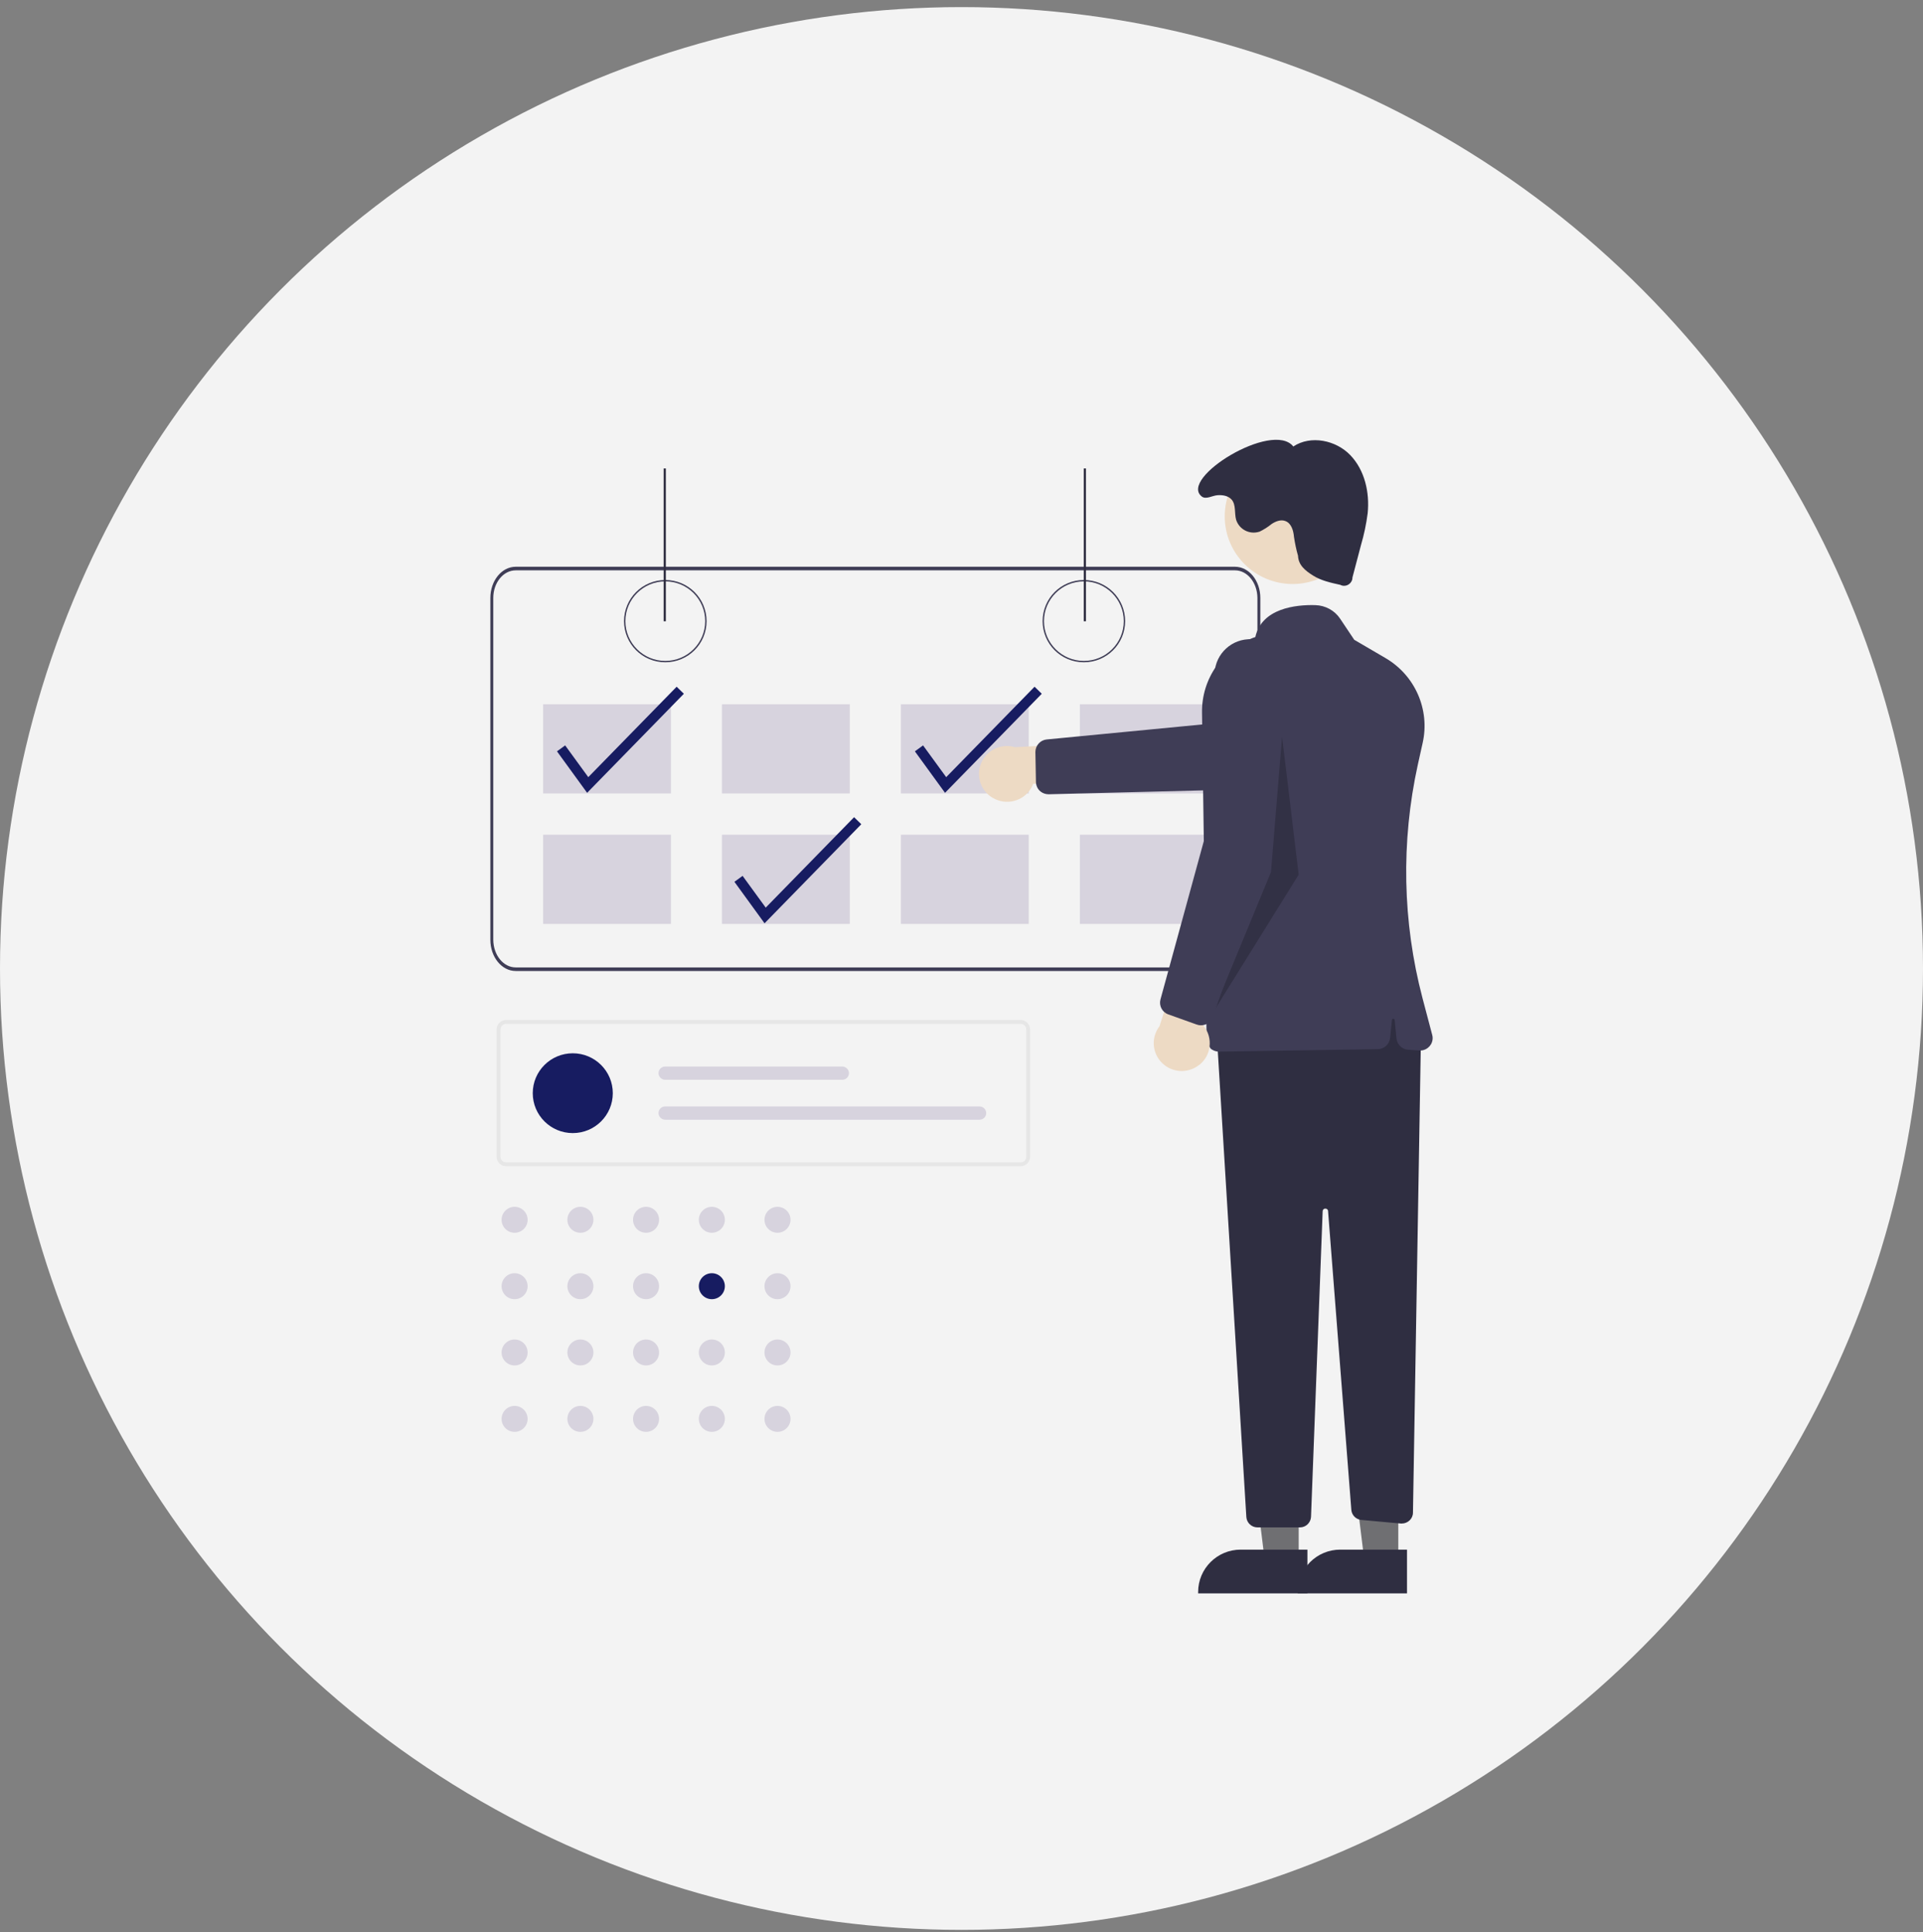
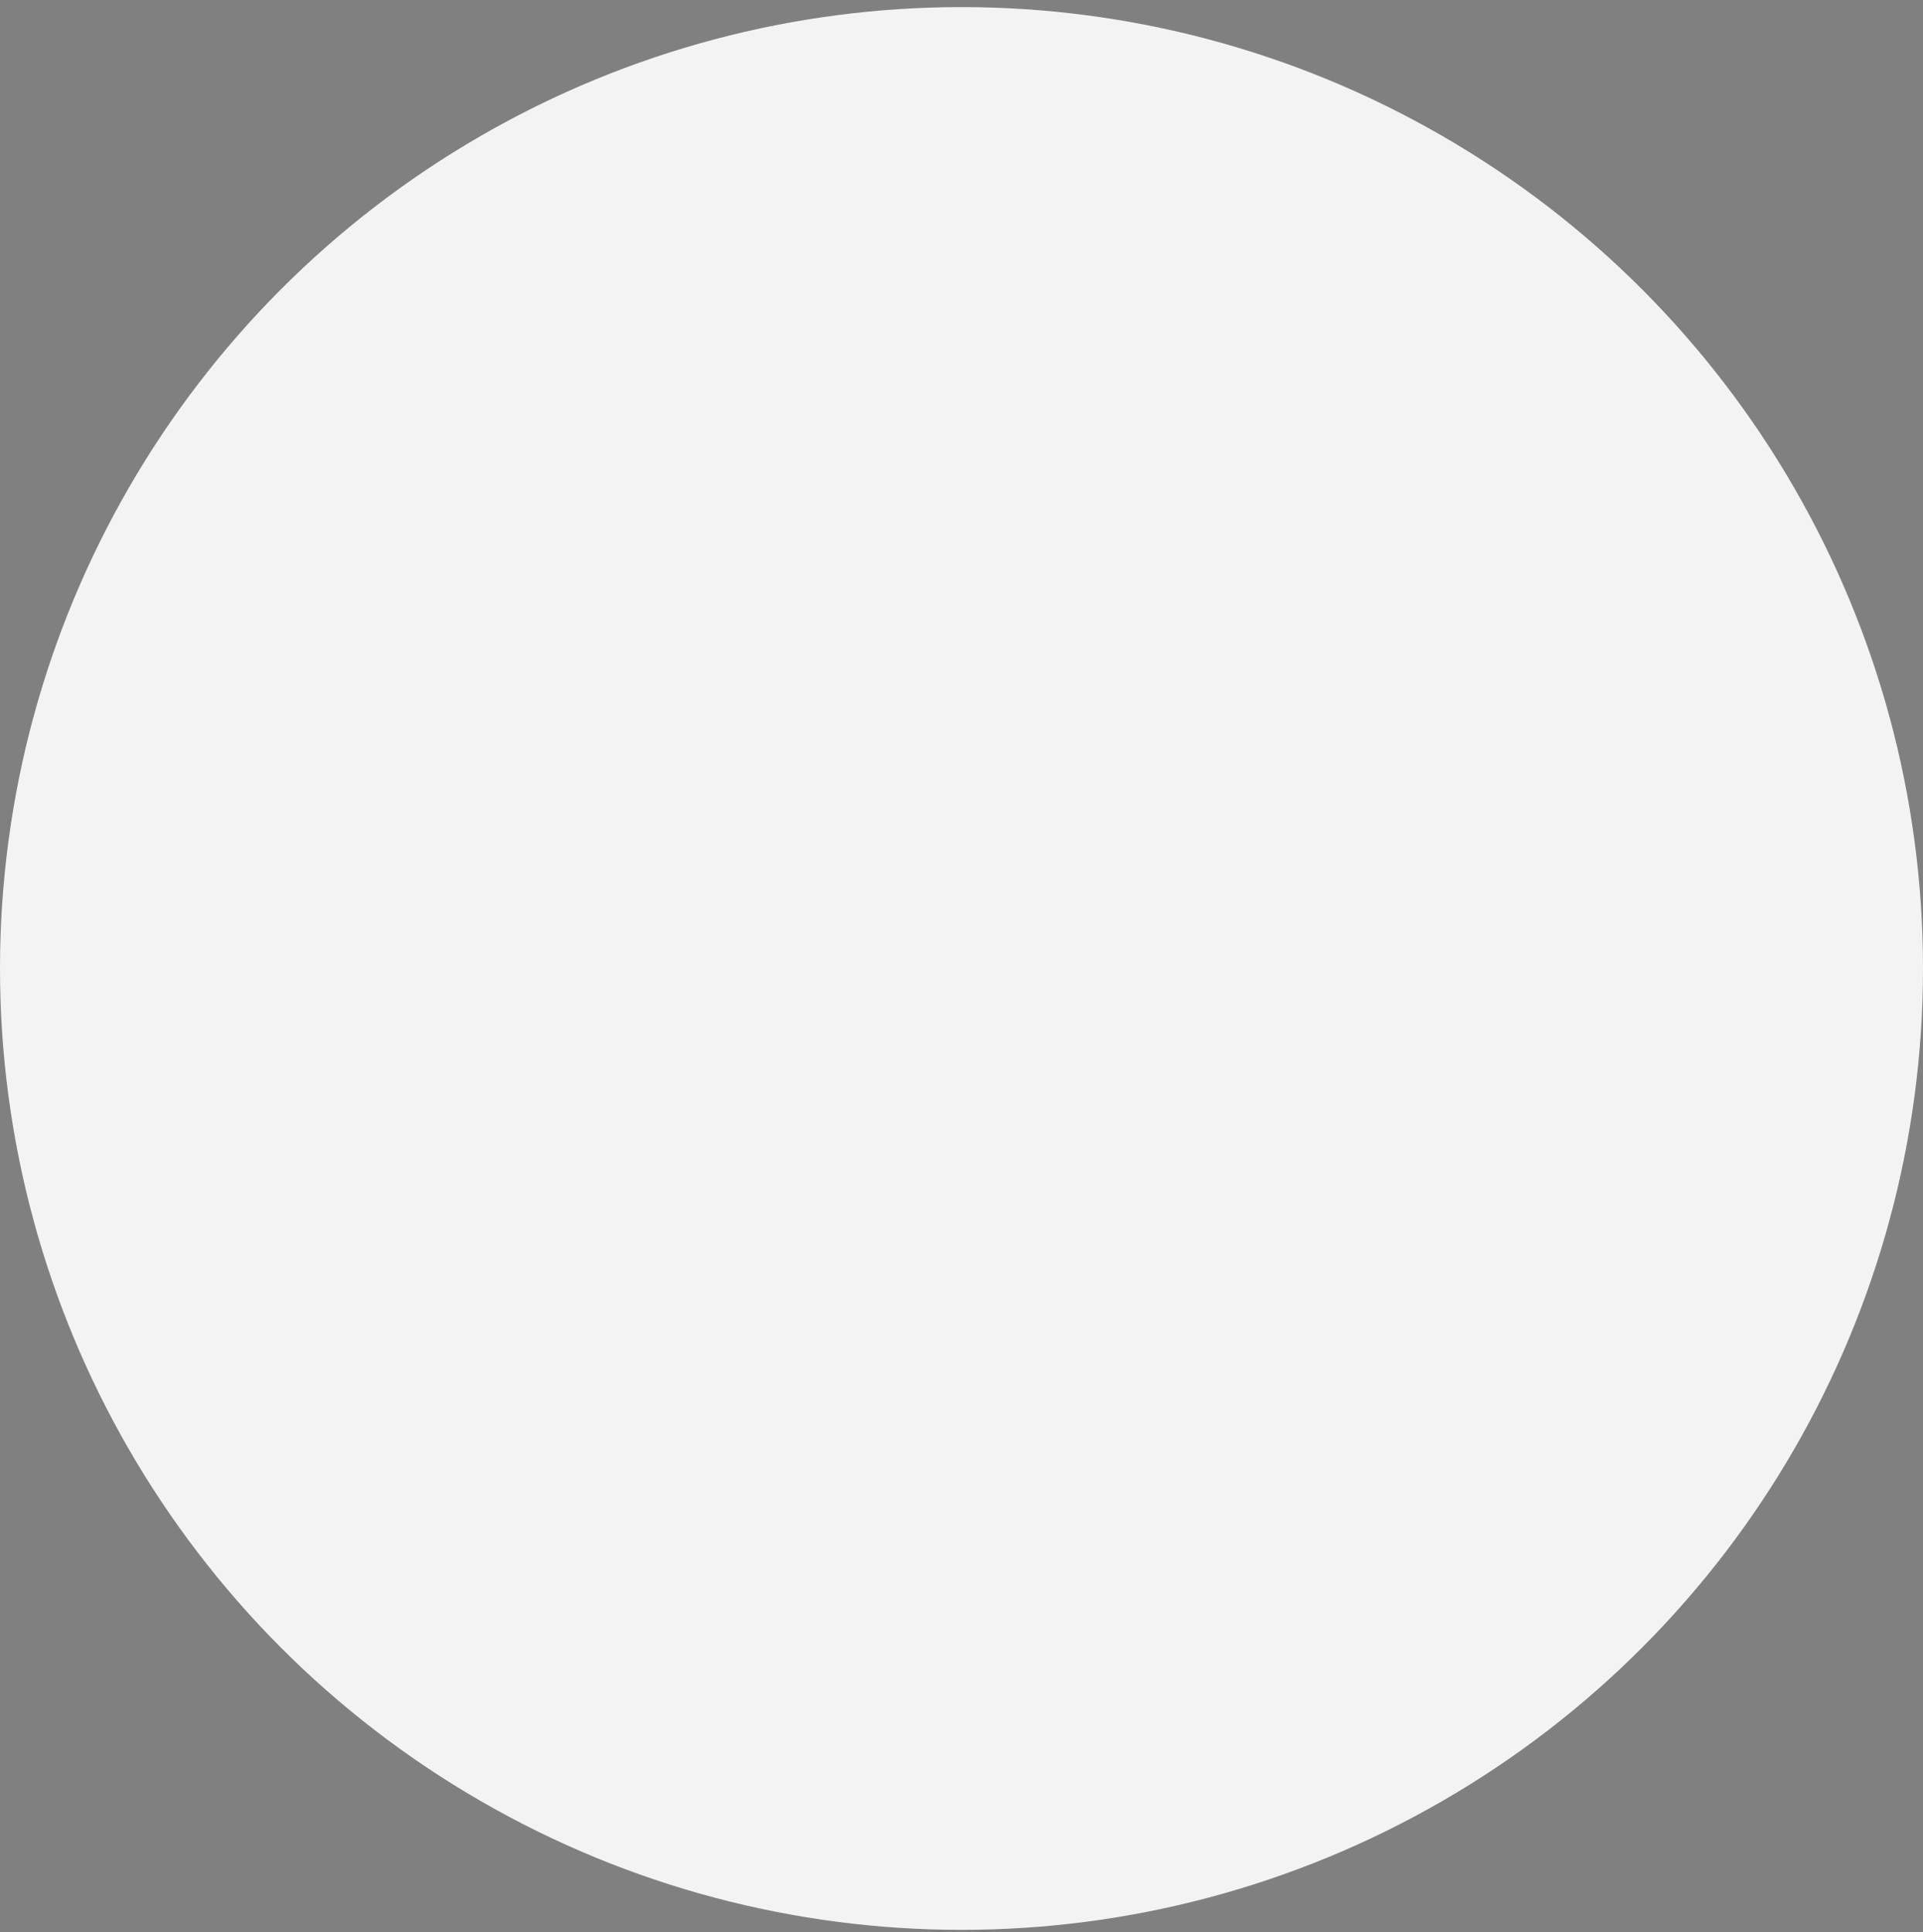
<svg xmlns="http://www.w3.org/2000/svg" width="200" height="201" viewBox="0 0 200 201" fill="none">
  <rect x="0" y="0" width="200" height="201" fill="#808080" stroke="none" />
  <circle cx="100" cy="100.739" r="100" fill="#F3F3F3" />
  <g clip-path="url(#clip0_1667_23328)">
    <path d="M53.521 128.229C54.269 128.229 54.875 127.624 54.875 126.879C54.875 126.133 54.269 125.529 53.521 125.529C52.773 125.529 52.167 126.133 52.167 126.879C52.167 127.624 52.773 128.229 53.521 128.229Z" fill="#D7D3DE" />
-     <path d="M60.364 128.229C61.112 128.229 61.718 127.624 61.718 126.879C61.718 126.133 61.112 125.529 60.364 125.529C59.616 125.529 59.01 126.133 59.01 126.879C59.01 127.624 59.616 128.229 60.364 128.229Z" fill="#D7D3DE" />
+     <path d="M60.364 128.229C61.112 128.229 61.718 127.624 61.718 126.879C61.718 126.133 61.112 125.529 60.364 125.529C59.616 125.529 59.01 126.133 59.01 126.879C59.01 127.624 59.616 128.229 60.364 128.229" fill="#D7D3DE" />
    <path d="M67.192 128.229C67.94 128.229 68.546 127.624 68.546 126.879C68.546 126.133 67.94 125.529 67.192 125.529C66.444 125.529 65.838 126.133 65.838 126.879C65.838 127.624 66.444 128.229 67.192 128.229Z" fill="#D7D3DE" />
    <path d="M74.035 128.229C74.783 128.229 75.389 127.624 75.389 126.879C75.389 126.133 74.783 125.529 74.035 125.529C73.287 125.529 72.681 126.133 72.681 126.879C72.681 127.624 73.287 128.229 74.035 128.229Z" fill="#D7D3DE" />
    <path d="M80.863 128.229C81.611 128.229 82.217 127.624 82.217 126.879C82.217 126.133 81.611 125.529 80.863 125.529C80.115 125.529 79.509 126.133 79.509 126.879C79.509 127.624 80.115 128.229 80.863 128.229Z" fill="#D7D3DE" />
-     <path d="M53.521 135.136C54.269 135.136 54.875 134.532 54.875 133.786C54.875 133.041 54.269 132.436 53.521 132.436C52.773 132.436 52.167 133.041 52.167 133.786C52.167 134.532 52.773 135.136 53.521 135.136Z" fill="#D7D3DE" />
    <path d="M60.364 135.136C61.112 135.136 61.718 134.532 61.718 133.786C61.718 133.041 61.112 132.436 60.364 132.436C59.616 132.436 59.01 133.041 59.01 133.786C59.01 134.532 59.616 135.136 60.364 135.136Z" fill="#D7D3DE" />
    <path d="M67.192 135.136C67.94 135.136 68.546 134.532 68.546 133.786C68.546 133.041 67.94 132.436 67.192 132.436C66.444 132.436 65.838 133.041 65.838 133.786C65.838 134.532 66.444 135.136 67.192 135.136Z" fill="#D7D3DE" />
    <path d="M74.035 135.136C74.783 135.136 75.389 134.532 75.389 133.786C75.389 133.041 74.783 132.436 74.035 132.436C73.287 132.436 72.681 133.041 72.681 133.786C72.681 134.532 73.287 135.136 74.035 135.136Z" fill="#171C61" />
    <path d="M80.863 135.136C81.611 135.136 82.217 134.532 82.217 133.786C82.217 133.041 81.611 132.436 80.863 132.436C80.115 132.436 79.509 133.041 79.509 133.786C79.509 134.532 80.115 135.136 80.863 135.136Z" fill="#D7D3DE" />
    <path d="M58.52 115.031C59.268 115.031 59.874 114.427 59.874 113.681C59.874 112.935 59.268 112.331 58.52 112.331C57.772 112.331 57.166 112.935 57.166 113.681C57.166 114.427 57.772 115.031 58.52 115.031Z" fill="#E6E6E6" />
    <path d="M53.521 142.029C54.269 142.029 54.875 141.425 54.875 140.68C54.875 139.934 54.269 139.33 53.521 139.33C52.773 139.33 52.167 139.934 52.167 140.68C52.167 141.425 52.773 142.029 53.521 142.029Z" fill="#D7D3DE" />
    <path d="M60.364 142.029C61.112 142.029 61.718 141.425 61.718 140.68C61.718 139.934 61.112 139.33 60.364 139.33C59.616 139.33 59.01 139.934 59.01 140.68C59.01 141.425 59.616 142.029 60.364 142.029Z" fill="#D7D3DE" />
    <path d="M67.192 142.029C67.94 142.029 68.546 141.425 68.546 140.68C68.546 139.934 67.94 139.33 67.192 139.33C66.444 139.33 65.838 139.934 65.838 140.68C65.838 141.425 66.444 142.029 67.192 142.029Z" fill="#D7D3DE" />
    <path d="M74.035 142.029C74.783 142.029 75.389 141.425 75.389 140.68C75.389 139.934 74.783 139.33 74.035 139.33C73.287 139.33 72.681 139.934 72.681 140.68C72.681 141.425 73.287 142.029 74.035 142.029Z" fill="#D7D3DE" />
    <path d="M80.863 142.029C81.611 142.029 82.217 141.425 82.217 140.68C82.217 139.934 81.611 139.33 80.863 139.33C80.115 139.33 79.509 139.934 79.509 140.68C79.509 141.425 80.115 142.029 80.863 142.029Z" fill="#D7D3DE" />
    <path d="M53.521 148.937C54.269 148.937 54.875 148.333 54.875 147.587C54.875 146.842 54.269 146.237 53.521 146.237C52.773 146.237 52.167 146.842 52.167 147.587C52.167 148.333 52.773 148.937 53.521 148.937Z" fill="#D7D3DE" />
    <path d="M60.364 148.937C61.112 148.937 61.718 148.333 61.718 147.587C61.718 146.842 61.112 146.237 60.364 146.237C59.616 146.237 59.01 146.842 59.01 147.587C59.01 148.333 59.616 148.937 60.364 148.937Z" fill="#D7D3DE" />
    <path d="M67.192 148.937C67.94 148.937 68.546 148.333 68.546 147.587C68.546 146.842 67.94 146.237 67.192 146.237C66.444 146.237 65.838 146.842 65.838 147.587C65.838 148.333 66.444 148.937 67.192 148.937Z" fill="#D7D3DE" />
    <path d="M74.035 148.937C74.783 148.937 75.389 148.333 75.389 147.587C75.389 146.842 74.783 146.237 74.035 146.237C73.287 146.237 72.681 146.842 72.681 147.587C72.681 148.333 73.287 148.937 74.035 148.937Z" fill="#D7D3DE" />
    <path d="M80.863 148.937C81.611 148.937 82.217 148.333 82.217 147.587C82.217 146.842 81.611 146.237 80.863 146.237C80.115 146.237 79.509 146.842 79.509 147.587C79.509 148.333 80.115 148.937 80.863 148.937Z" fill="#D7D3DE" />
    <path d="M106.144 121.307H52.642C52.095 121.307 51.648 120.861 51.648 120.316V107.089C51.648 106.544 52.095 106.098 52.642 106.098H106.144C106.692 106.098 107.138 106.544 107.138 107.089V120.316C107.138 120.861 106.692 121.307 106.144 121.307ZM52.642 106.5C52.311 106.5 52.052 106.759 52.052 107.089V120.316C52.052 120.646 52.311 120.905 52.642 120.905H106.144C106.475 120.905 106.735 120.646 106.735 120.316V107.089C106.735 106.759 106.475 106.5 106.144 106.5H52.642Z" fill="#E6E6E6" />
    <path d="M59.571 117.86C61.871 117.86 63.734 116.002 63.734 113.71C63.734 111.417 61.871 109.559 59.571 109.559C57.272 109.559 55.408 111.417 55.408 113.71C55.408 116.002 57.272 117.86 59.571 117.86Z" fill="#171C61" />
    <path d="M69.18 110.938C68.791 110.938 68.488 111.254 68.488 111.627C68.488 112.001 68.805 112.317 69.18 112.317H87.604C87.993 112.317 88.296 112.001 88.296 111.627C88.296 111.254 87.979 110.938 87.604 110.938H69.18Z" fill="#D7D3DE" />
    <path d="M69.18 115.088C68.791 115.088 68.488 115.404 68.488 115.778C68.488 116.151 68.805 116.467 69.18 116.467H101.88C102.269 116.467 102.571 116.151 102.571 115.778C102.571 115.404 102.255 115.088 101.88 115.088H69.18Z" fill="#D7D3DE" />
    <path d="M69.194 68.889C66.817 68.889 64.901 66.979 64.901 64.61C64.901 62.24 66.817 60.33 69.194 60.33C71.571 60.33 73.487 62.24 73.487 64.61C73.487 66.979 71.571 68.889 69.194 68.889ZM69.194 60.474C66.904 60.474 65.045 62.326 65.045 64.61C65.045 66.893 66.904 68.746 69.194 68.746C71.485 68.746 73.343 66.893 73.343 64.61C73.343 62.326 71.485 60.474 69.194 60.474Z" fill="#3F3D56" />
    <path d="M112.727 68.889C110.35 68.889 108.435 66.979 108.435 64.61C108.435 62.24 110.35 60.33 112.727 60.33C115.104 60.33 117.02 62.24 117.02 64.61C117.02 66.979 115.104 68.889 112.727 68.889ZM112.727 60.474C110.437 60.474 108.579 62.326 108.579 64.61C108.579 66.893 110.437 68.746 112.727 68.746C115.018 68.746 116.876 66.893 116.876 64.61C116.876 62.326 115.018 60.474 112.727 60.474Z" fill="#3F3D56" />
    <path d="M128.443 58.951H53.636C52.181 58.951 51 60.402 51 62.197V97.755C51 99.55 52.181 101 53.636 101H128.443C129.898 101 131.08 99.55 131.08 97.755V62.197C131.08 60.402 129.898 58.951 128.443 58.951ZM130.777 97.755C130.777 99.334 129.74 100.627 128.443 100.627H53.636C52.354 100.627 51.317 99.349 51.303 97.755V62.197C51.303 60.617 52.34 59.325 53.636 59.325H128.443C129.726 59.325 130.763 60.603 130.777 62.197V97.755Z" fill="#3F3D56" />
    <path d="M69.784 73.255H56.488V82.532H69.784V73.255Z" fill="#D7D3DE" />
    <path d="M88.382 73.255H75.086V82.532H88.382V73.255Z" fill="#D7D3DE" />
-     <path d="M106.993 73.255H93.697V82.532H106.993V73.255Z" fill="#D7D3DE" />
    <path d="M125.606 73.255H112.31V82.532H125.606V73.255Z" fill="#D7D3DE" />
    <path d="M69.784 86.826H56.488V96.103H69.784V86.826Z" fill="#D7D3DE" />
    <path d="M88.382 86.826H75.086V96.103H88.382V86.826Z" fill="#D7D3DE" />
    <path d="M106.993 86.826H93.697V96.103H106.993V86.826Z" fill="#D7D3DE" />
    <path d="M125.606 86.826H112.31V96.103H125.606V86.826Z" fill="#D7D3DE" />
-     <path d="M79.523 96.046L76.383 91.723L77.233 91.105L79.638 94.408L88.829 85.002L89.578 85.734L79.509 96.046H79.523Z" fill="#171C61" />
    <path d="M98.293 82.475L95.152 78.152L96.002 77.534L98.408 80.837L107.599 71.431L108.348 72.163L98.278 82.475H98.293Z" fill="#171C61" />
    <path d="M69.252 48.726H69.022V64.624H69.252V48.726Z" fill="#2F2E41" />
    <path d="M112.943 48.726H112.713V64.624H112.943V48.726Z" fill="#2F2E41" />
    <path d="M61.069 82.475L57.929 78.152L58.779 77.534L61.184 80.837L70.375 71.431L71.124 72.163L61.055 82.475H61.069Z" fill="#171C61" />
    <path d="M103.277 83.006C104.66 83.81 106.432 83.351 107.238 81.986C107.325 81.843 107.397 81.685 107.454 81.527L117.725 81.742L114.873 77.233L105.553 77.721C104.011 77.262 102.398 78.138 101.937 79.674C101.548 80.952 102.11 82.331 103.262 83.006H103.277Z" fill="#EDDAC4" />
    <path d="M107.742 81.369L107.685 78.224C107.685 77.549 108.189 76.989 108.851 76.917L127.319 75.136L142.704 70.11C144.634 69.478 146.723 70.526 147.357 72.451C147.991 74.375 146.939 76.457 145.009 77.089C144.98 77.089 144.937 77.118 144.908 77.118L127.881 82.144L109.067 82.618C108.477 82.618 107.958 82.259 107.8 81.699C107.771 81.584 107.742 81.469 107.742 81.354V81.369Z" fill="#3F3D56" />
    <path d="M135.069 162.321H131.54L129.869 148.765H135.069V162.321Z" fill="#6F6F72" />
-     <path d="M135.977 165.739H124.611V165.596C124.611 163.154 126.599 161.187 129.034 161.187H135.977V165.739Z" fill="#2F2E41" />
    <path d="M145.427 162.321H141.898L140.227 148.765H145.427V162.321Z" fill="#6F6F72" />
    <path d="M146.335 165.739H134.969V165.596C134.969 163.154 136.957 161.187 139.391 161.187H146.335V165.739Z" fill="#2F2E41" />
    <path d="M147.79 107.52L146.954 157.338C146.954 157.97 146.421 158.473 145.787 158.473C145.759 158.473 145.73 158.473 145.701 158.473L141.581 158.099C141.019 158.042 140.587 157.597 140.544 157.051L138.124 125.974C138.124 125.816 137.98 125.701 137.821 125.715C137.677 125.715 137.562 125.845 137.562 125.988L136.352 157.769C136.323 158.386 135.819 158.875 135.199 158.875H130.777C130.172 158.875 129.668 158.401 129.625 157.798L126.527 107.262L144.937 102.666L147.819 107.534L147.79 107.52Z" fill="#2F2E41" />
    <path d="M134.436 60.747C138.334 60.747 141.494 57.596 141.494 53.71C141.494 49.823 138.334 46.673 134.436 46.673C130.537 46.673 127.377 49.823 127.377 53.71C127.377 57.596 130.537 60.747 134.436 60.747Z" fill="#EDDAC4" />
    <path d="M125.879 108.999C125.634 108.755 125.49 108.439 125.49 108.095L125.015 74.131C124.957 70.584 127.19 67.41 130.561 66.261C131.223 63.274 134.753 62.886 136.798 62.944C137.836 62.972 138.801 63.489 139.377 64.351L140.846 66.548L144.088 68.444C147.17 70.239 148.74 73.815 147.963 77.276L147.458 79.545C145.701 87.558 145.859 95.888 147.948 103.829L148.957 107.649C149.144 108.339 148.726 109.042 148.035 109.229C147.891 109.272 147.746 109.272 147.602 109.272L146.436 109.186C145.816 109.143 145.312 108.655 145.24 108.023L145.053 106.098C145.053 106.027 144.981 105.969 144.894 105.969C144.822 105.969 144.779 106.027 144.765 106.098L144.577 107.965C144.505 108.612 143.972 109.114 143.31 109.129L126.787 109.387C126.787 109.387 126.787 109.387 126.772 109.387C126.441 109.387 126.11 109.258 125.865 109.028L125.879 108.999Z" fill="#3F3D56" />
    <path d="M134.998 57.774C135.027 58.765 135.718 59.339 136.568 59.87C137.418 60.402 138.412 60.617 139.392 60.833C139.809 61.062 140.328 60.89 140.558 60.474C140.63 60.344 140.659 60.215 140.659 60.072L141.552 56.682C141.869 55.605 142.1 54.499 142.244 53.379C142.46 51.225 141.941 48.913 140.443 47.348C138.945 45.782 136.323 45.237 134.508 46.443C132.362 43.714 122.566 49.746 124.986 51.642C125.418 51.986 126.067 51.556 126.614 51.512C127.161 51.469 127.766 51.57 128.112 51.986C128.559 52.532 128.371 53.365 128.559 54.054C128.876 55.074 129.97 55.634 130.979 55.304C130.979 55.304 130.979 55.304 130.993 55.304C131.44 55.088 131.872 54.815 132.261 54.499C132.679 54.227 133.212 54.011 133.687 54.198C134.306 54.428 134.523 55.189 134.58 55.849C134.681 56.51 134.811 57.156 134.998 57.803V57.774Z" fill="#2F2E41" />
    <path opacity="0.2" d="M133.341 76.644L132.188 90.703L126.152 105.323L135.069 90.976L133.341 76.644Z" fill="black" />
    <path d="M124.741 110.766C125.98 109.775 126.182 107.951 125.188 106.716C125.087 106.587 124.957 106.457 124.828 106.342L128.674 96.835L123.445 97.884L120.593 106.744C119.613 108.023 119.858 109.832 121.14 110.809C122.206 111.627 123.69 111.598 124.741 110.751V110.766Z" fill="#EDDAC4" />
    <path d="M124.467 106.572L121.499 105.51C120.866 105.28 120.52 104.605 120.693 103.959L125.576 86.122L126.325 69.995C126.426 67.97 128.14 66.405 130.172 66.491C132.203 66.591 133.773 68.3 133.686 70.325C133.686 70.354 133.686 70.397 133.686 70.426L132.361 88.09L126.138 105.782C125.951 106.328 125.403 106.687 124.827 106.644C124.712 106.644 124.597 106.615 124.481 106.572H124.467Z" fill="#3F3D56" />
  </g>
  <defs>
    <clipPath id="clip0_1667_23328">
-       <rect width="98" height="120" fill="white" transform="translate(51 45.739)" />
-     </clipPath>
+       </clipPath>
  </defs>
</svg>